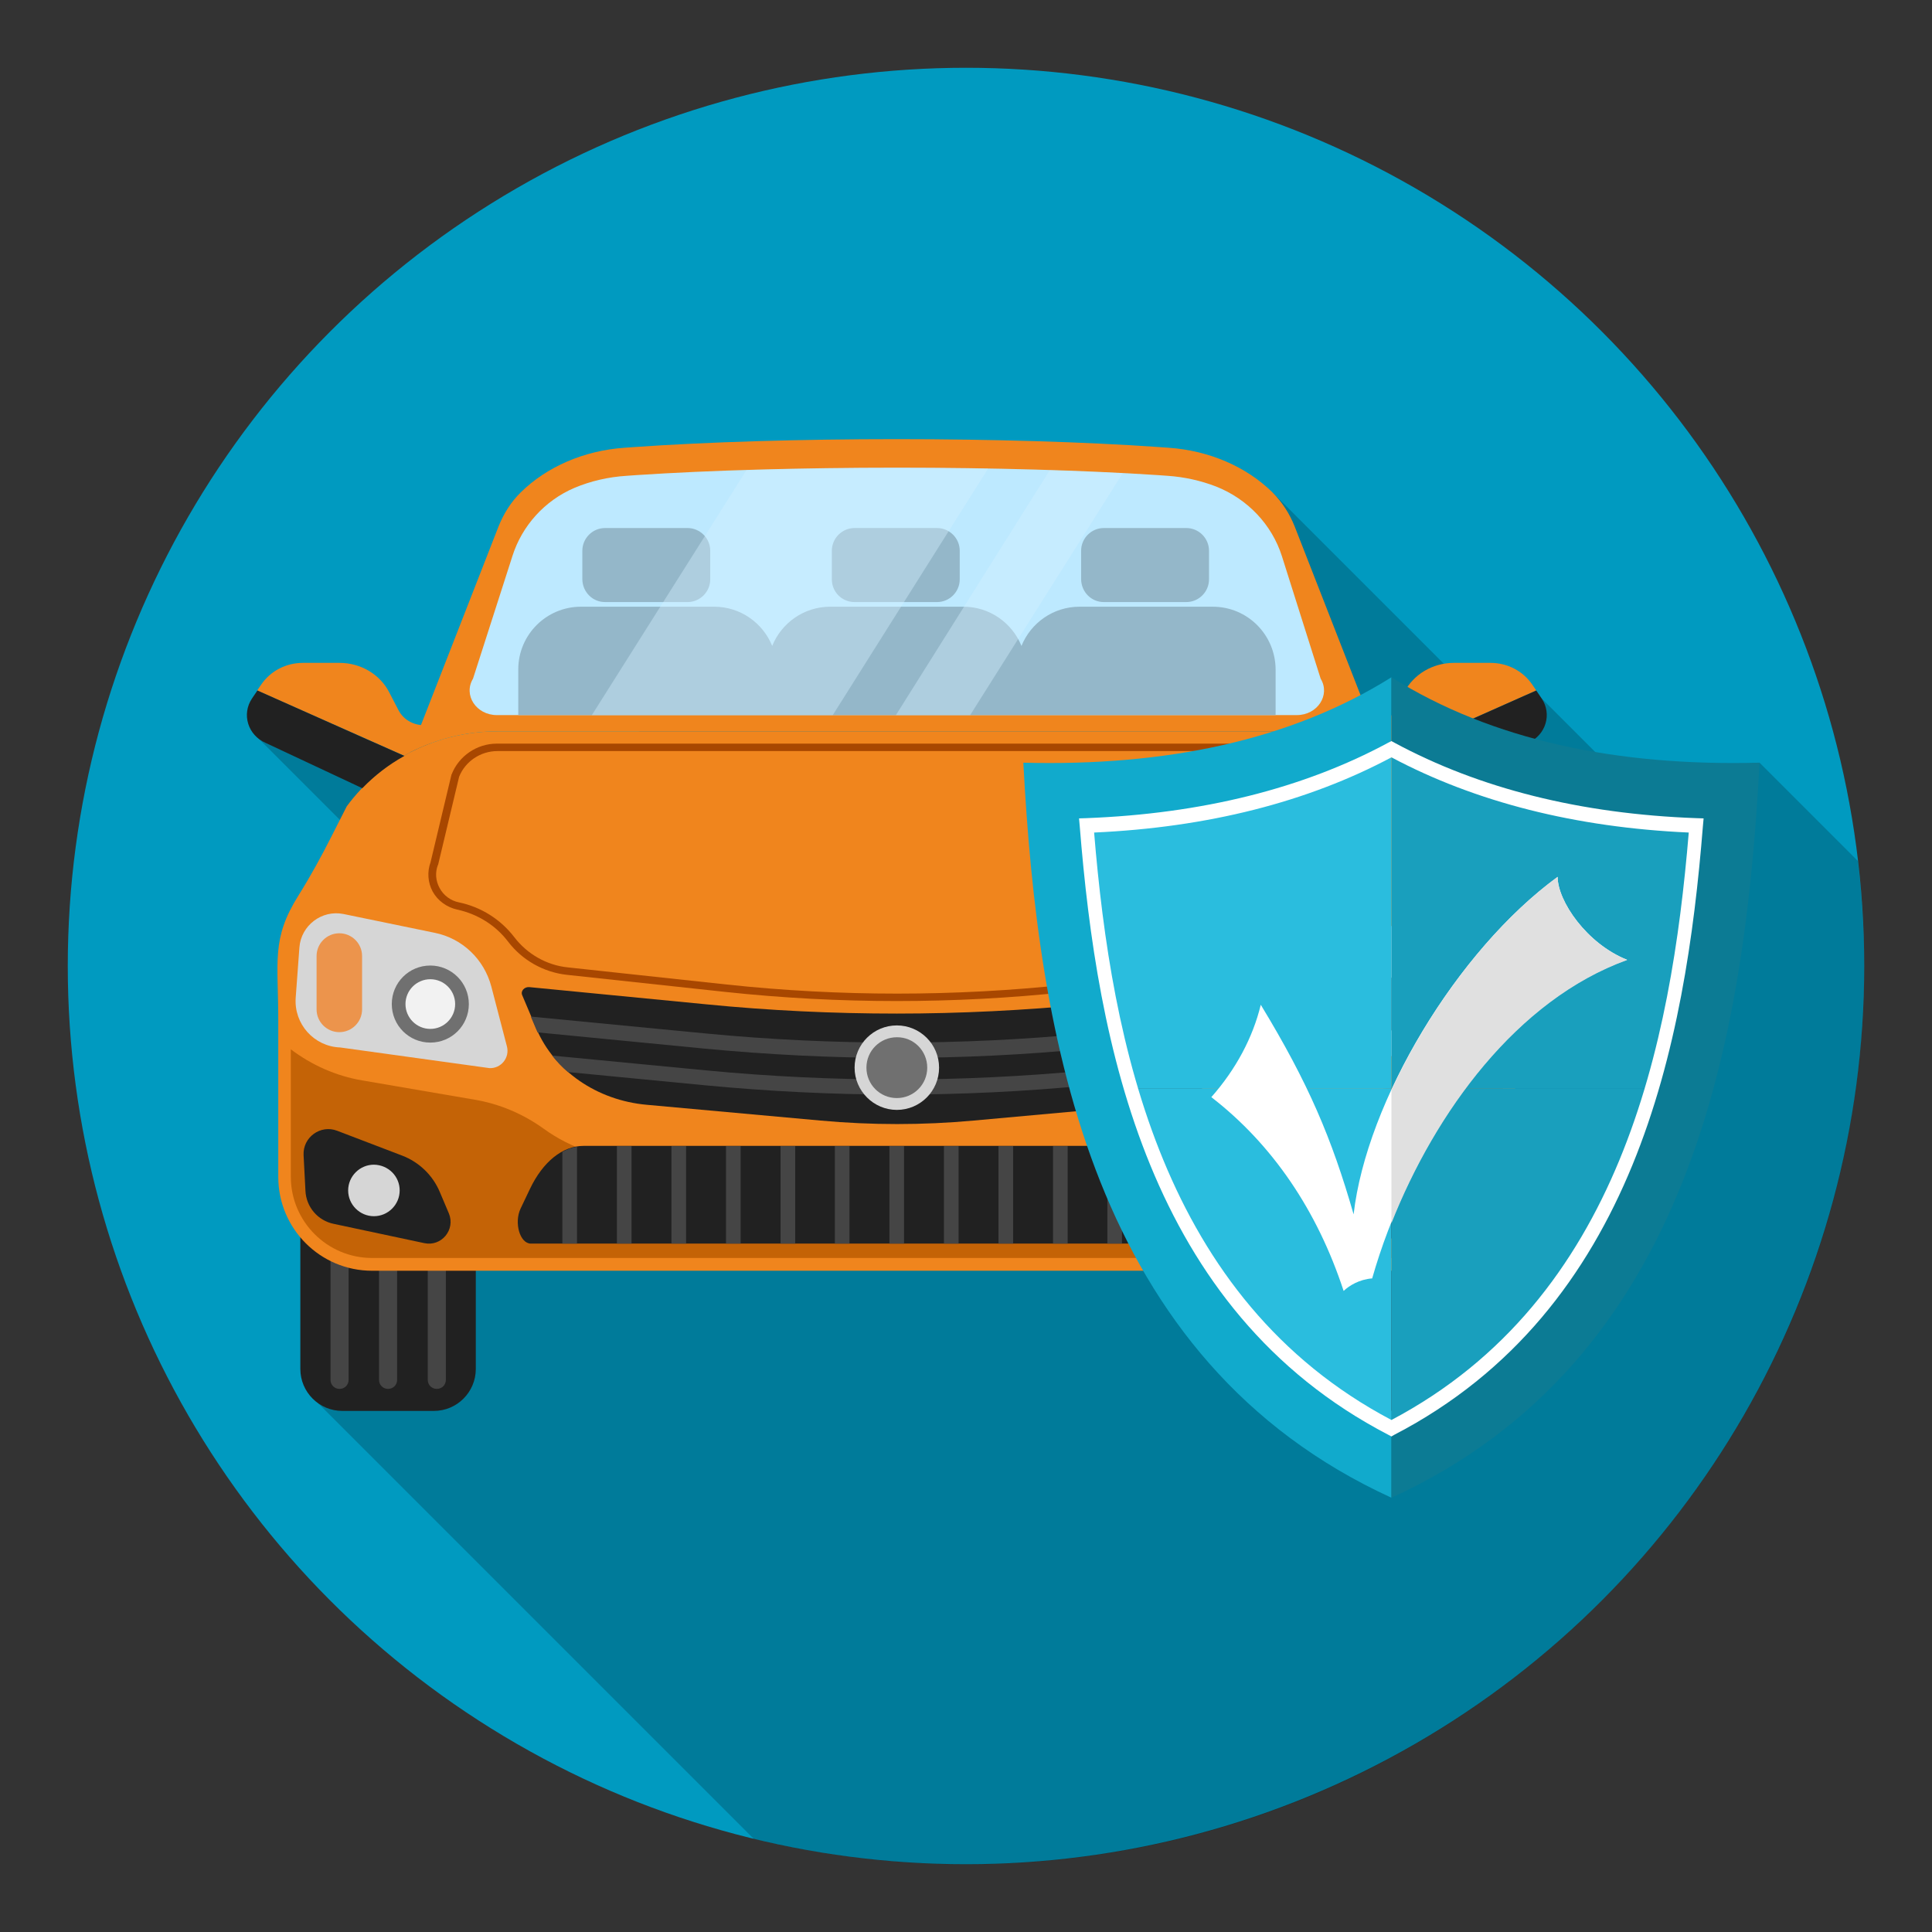
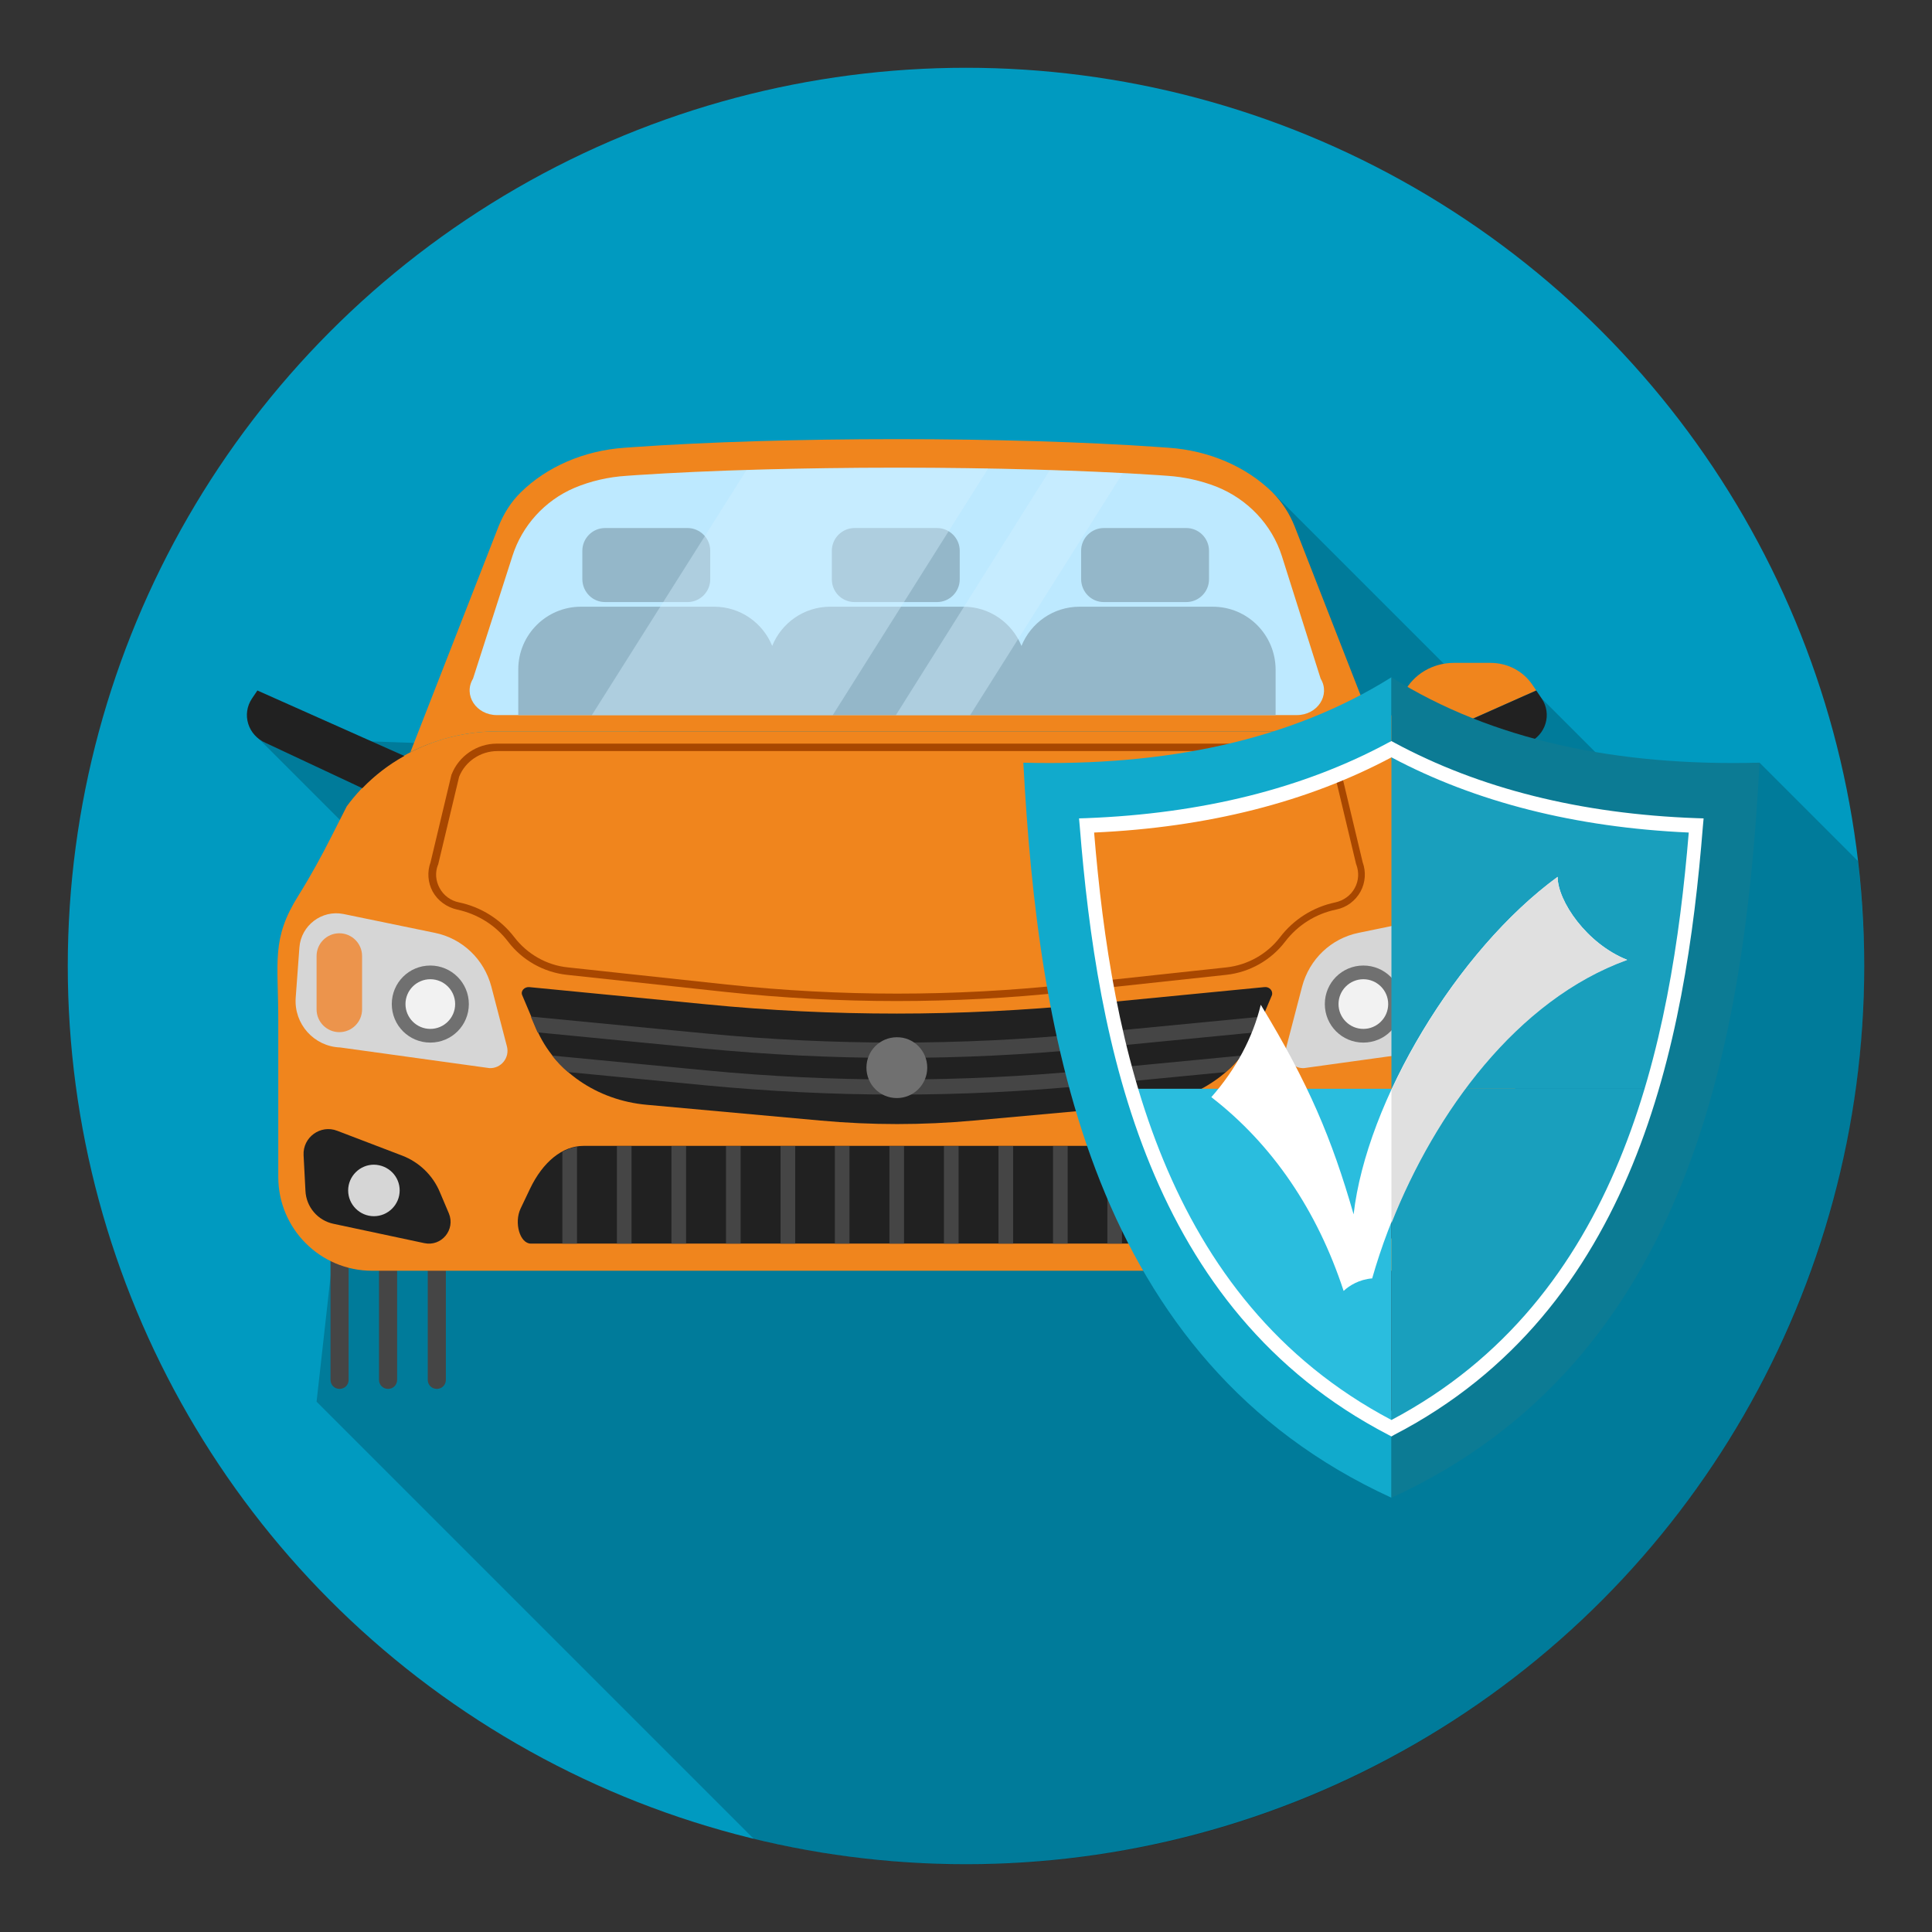
<svg xmlns="http://www.w3.org/2000/svg" version="1.1" id="Layer_1" x="0px" y="0px" viewBox="0 0 832.4 832.4" style="enable-background:new 0 0 832.4 832.4;" xml:space="preserve">
  <rect x="0" y="0" width="832.4" height="832.4" fill="#333333" stroke="none" />
  <style type="text/css">
	.st0{fill:#009AC0;}
	.st1{opacity:0.2;}
	.st2{fill:#212121;}
	.st3{fill:#454545;}
	.st4{fill:#F0851D;}
	.st5{fill:#BDE9FF;}
	.st6{fill:#C46306;}
	.st7{fill:#D6D6D6;}
	.st8{fill:#EC944C;}
	.st9{fill:#707070;}
	.st10{fill:#F2F2F2;}
	.st11{fill:#A84700;}
	.st12{fill:#94B7C9;}
	.st13{opacity:0.4;fill:#D6F1FF;}
	.st14{fill:#11AACC;}
	.st15{fill:#0C7B94;}
	.st16{fill:#199FBD;}
	.st17{fill:#2ABDDE;}
	.st18{fill:#FFFFFF;}
	.st19{fill:#E0E0E0;}
	.st20{fill:#EA4E00;}
	.st21{fill:#FABB85;}
	.st22{fill:#EBA971;}
	.st23{fill:#CF8B50;}
	.st24{fill:#FEE3A4;}
	.st25{fill:#DAB971;}
	.st26{fill:#694112;}
	.st27{fill:#916025;}
	.st28{fill:#ADA69D;}
	.st29{fill:#948E86;}
	.st30{fill:#795A38;}
	.st31{fill:#AD8557;}
	.st32{fill:#F3AE42;}
	.st33{fill:#FFECD4;}
	.st34{fill:#3D2B18;}
	.st35{fill:#CC8E31;}
	.st36{fill:#C9EDFF;}
	.st37{fill:#FAD5B4;}
	.st38{fill:#E6E6E6;}
	.st39{fill:#424242;}
	.st40{fill:#262626;}
	.st41{fill:#47B39C;}
	.st42{fill:#BA0E00;}
	.st43{fill:#E64A3C;}
	.st44{fill:#FF6052;}
	.st45{fill:#FFF8F7;}
	.st46{fill:#FFC3BF;}
	.st47{fill:#757575;}
	.st48{fill:#B8B8B8;}
	.st49{fill:#969696;}
	.st50{fill:#C9C9C9;}
	.st51{fill:#4D4D4D;}
	.st52{fill:#999999;}
	.st53{fill:#A7CF38;}
	.st54{fill:#5D3019;}
	.st55{fill:#BF6D3E;}
	.st56{fill:#4A230D;}
	.st57{fill:#964B21;}
	.st58{fill:#7D3E1B;}
	.st59{fill:#CC8904;}
	.st60{fill:#855002;}
	.st61{fill:#733B1F;}
	.st62{fill:#ED9F01;}
	.st63{fill:#B56A02;}
	.st64{fill:#F6D94D;}
	.st65{fill:#CA4A9B;}
	.st66{fill:#D9D496;}
	.st67{fill:#F4EFB9;}
	.st68{fill:#C9C58B;}
	.st69{fill:#CDC890;}
	.st70{fill:#E6E2B1;}
	.st71{fill:#BDBA86;}
	.st72{fill:#6C4F40;}
	.st73{fill:#E6493B;}
	.st74{fill:#FFCCA1;}
	.st75{fill:#F62459;}
	.st76{fill:#FF7D9E;}
	.st77{fill:#E70B43;}
	.st78{fill:#E85F82;}
	.st79{fill:#FFC152;}
	.st80{fill:#FFF3DE;}
	.st81{fill:#666666;}
	.st82{fill:#908ABD;}
	.st83{fill:#631F0D;}
	.st84{fill:#F5CF12;}
	.st85{fill:#CC8100;}
	.st86{fill:#3B150C;}
	.st87{fill:#C18204;}
	.st88{fill:#994700;}
	.st89{fill:#C4B5A7;}
	.st90{fill:#82786F;}
	.st91{fill:#704922;}
	.st92{fill:#FFF297;}
	.st93{fill:#F5B400;}
	.st94{fill:#ECA402;}
	.st95{fill:#ECB640;}
	.st96{fill:#F5CF64;}
	.st97{fill:#FFE167;}
	.st98{fill:#F7CF03;}
	.st99{fill:#F48473;}
	.st100{fill:#D55441;}
	.st101{fill:#E8705C;}
	.st102{fill:#EFD9D5;}
	.st103{clip-path:url(#SVGID_2_);}
	.st104{fill:#C78A02;}
	.st105{fill:#FFF9CC;}
</style>
  <g>
    <circle class="st0" cx="416.2" cy="416.2" r="387" />
    <path class="st1" d="M800.5,371l-42.4-42.4l-61.8,4.4l-32.1-32.1l-36.9-9.7l-79-79L255,322.8l-144.1-5.1l51.7,51.7l-26.2,234.5   l188.4,188.4c29.3,7.1,59.9,11,91.4,11c213.7,0,387-173.3,387-387C803.2,400.9,802.2,385.8,800.5,371z" />
    <g>
      <g>
        <g>
          <g>
-             <path class="st2" d="M186.9,438.6h-39.4c-10,0-18.1,8.1-18.1,18.1v133.1c0,10,8.1,18.1,18.1,18.1h39.4c10,0,18.1-8.1,18.1-18.1       V456.7C205,446.7,196.9,438.6,186.9,438.6z" />
            <path class="st3" d="M184.3,477.9v116.6c0,2.2,1.7,3.9,3.9,3.9c2.2,0,3.9-1.7,3.9-3.9V477.9H184.3z M142.4,594.5       c0,2.2,1.7,3.9,3.9,3.9s3.9-1.7,3.9-3.9V477.7c-2.7-0.3-5.3-0.8-7.8-1.5V594.5z M163.3,594.5c0,2.2,1.7,3.9,3.9,3.9       c2.2,0,3.9-1.7,3.9-3.9V477.9h-7.8V594.5z" />
          </g>
          <g>
            <path class="st2" d="M585.8,438.6h39.4c10,0,18.1,8.1,18.1,18.1v133.1c0,10-8.1,18.1-18.1,18.1h-39.4c-10,0-18.1-8.1-18.1-18.1       V456.7C567.7,446.7,575.8,438.6,585.8,438.6z" />
            <path class="st3" d="M588.4,477.9v116.6c0,2.2-1.7,3.9-3.9,3.9c-2.2,0-3.9-1.7-3.9-3.9V477.9H588.4z M630.4,594.5       c0,2.2-1.7,3.9-3.9,3.9c-2.2,0-3.9-1.7-3.9-3.9V477.7c2.7-0.3,5.3-0.8,7.8-1.5V594.5z M609.4,594.5c0,2.2-1.7,3.9-3.9,3.9       s-3.9-1.7-3.9-3.9V477.9h7.8V594.5z" />
          </g>
        </g>
        <path class="st4" d="M214.3,315.1h172.1h172.1c13.2,0,26,3.2,37.3,9h0l-38-97.3c-2.2-5.5-5.4-10.5-9.6-14.7     c-11.2-11-27.2-18-44.8-19.2l-4.2-0.3c-31.4-2.2-72-3.4-112.9-3.4c-41,0-81.5,1.2-112.9,3.4l-4.2,0.3     c-17.6,1.2-33.6,8.2-44.8,19.2c-4.2,4.1-7.4,9.2-9.6,14.7l-38,97.3h0C188.2,318.3,201,315.1,214.3,315.1z" />
        <path class="st5" d="M569,292.4c4.3,7.1-1.4,15.7-10.3,15.7c-0.1,0-0.1,0-0.2,0H214.3c-0.1,0-0.1,0-0.2,0     c-8.9,0-14.6-8.6-10.3-15.7l17-52.9c4.1-12.9,13.8-23.8,26.7-29.3c6.9-2.9,14.5-4.7,22.5-5.2l4.2-0.3     c31.8-2.1,71.6-3.2,112.3-3.2c40.6,0,80.5,1.1,112.3,3.2l4.2,0.3c7.4,0.5,14.4,2.1,20.9,4.6c13.7,5.4,24.1,16.5,28.4,30     L569,292.4z" />
        <path class="st4" d="M386.4,315.1h172.1c25.8,0,49.9,12,64.8,32.3l6.5,12.8c4.4,8.7,9.1,17.3,14.3,25.6     c11.8,18.8,8.7,28.2,8.7,54.2v67.1c0,22.3-18.1,40.4-40.4,40.4H386.4H160.3c-22.3,0-40.4-18.1-40.4-40.4V440     c0-26-3.1-35.4,8.7-54.2c5.2-8.3,9.9-16.9,14.3-25.6l6.5-12.8c14.9-20.3,39.1-32.3,64.8-32.3H386.4z" />
-         <path class="st6" d="M568.3,473.8c-10.7,1.8-20.8,6.1-29.6,12.4c-12.1,8.7-26.7,13.5-41.6,13.5H386.4H275.7     c-15,0-29.5-4.7-41.6-13.5c-8.8-6.3-18.9-10.6-29.6-12.4l-48.4-8.3c-11.3-1.9-21.8-6.6-30.8-13.4v54.9c0,19.3,15.7,35,35,35     h452.2c19.3,0,35-15.7,35-35v-54.9c-9,6.8-19.6,11.4-30.8,13.4L568.3,473.8z" />
        <g>
          <path class="st7" d="M129,408.2l-1.6,21.7c-0.8,11.3,7.9,21,19.2,21.4l64.3,8.9c5,0.2,8.8-4.5,7.5-9.4l-6.7-25.7      c-3.1-11.8-12.5-20.8-24.4-23.2l-39.3-8.1C138.7,391.9,129.7,398.7,129,408.2z" />
          <path class="st8" d="M146.2,444.7L146.2,444.7c-5.4,0-9.8-4.4-9.8-9.8v-23c0-5.4,4.4-9.8,9.8-9.8l0,0c5.4,0,9.8,4.4,9.8,9.8v23      C156,440.3,151.6,444.7,146.2,444.7z" />
          <path class="st9" d="M202,432.6c0,9.2-7.4,16.6-16.6,16.6c-9.2,0-16.6-7.4-16.6-16.6c0-9.2,7.4-16.6,16.6-16.6      C194.5,416,202,423.4,202,432.6z" />
          <path class="st10" d="M196.1,432.6c0,5.9-4.8,10.7-10.7,10.7c-5.9,0-10.7-4.8-10.7-10.7c0-5.9,4.8-10.7,10.7-10.7      C191.3,421.9,196.1,426.7,196.1,432.6z" />
        </g>
        <g>
          <path class="st7" d="M643.7,408.2l1.6,21.7c0.8,11.3-7.9,21-19.2,21.4l-64.3,8.9c-5,0.2-8.8-4.5-7.5-9.4l6.7-25.7      c3.1-11.8,12.5-20.8,24.4-23.2l39.3-8.1C634.1,391.9,643,398.7,643.7,408.2z" />
          <path class="st8" d="M626.6,444.7L626.6,444.7c5.4,0,9.8-4.4,9.8-9.8v-23c0-5.4-4.4-9.8-9.8-9.8l0,0c-5.4,0-9.8,4.4-9.8,9.8v23      C616.8,440.3,621.2,444.7,626.6,444.7z" />
          <path class="st9" d="M570.8,432.6c0,9.2,7.4,16.6,16.6,16.6s16.6-7.4,16.6-16.6c0-9.2-7.4-16.6-16.6-16.6      S570.8,423.4,570.8,432.6z" />
          <path class="st10" d="M576.7,432.6c0,5.9,4.8,10.7,10.7,10.7c5.9,0,10.7-4.8,10.7-10.7c0-5.9-4.8-10.7-10.7-10.7      C581.5,421.9,576.7,426.7,576.7,432.6z" />
        </g>
        <g>
          <path class="st2" d="M548.4,520.7l-4-8.4c-5.6-11.7-14.1-18.6-23.1-18.6H386.4H251.4c-9,0-17.5,6.8-23.1,18.6l-4,8.4      c-2.9,6.1-0.3,15.1,4.4,15.1H544C548.7,535.8,551.3,526.8,548.4,520.7z" />
          <path class="st3" d="M359.7,535.8h6.3v-42h-6.3V535.8z M336.3,535.8h6.3v-42h-6.3V535.8z M383.2,493.8v42h6.3v-42h-3.1H383.2z       M289.3,535.8h6.3v-42h-6.3V535.8z M312.8,535.8h6.3v-42h-6.3V535.8z M265.8,535.8h6.3v-42h-6.3V535.8z M406.7,535.8h6.3v-42      h-6.3V535.8z M430.2,535.8h6.3v-42h-6.3V535.8z M524.1,494.1v41.7h6.3v-39.6C528.4,495.1,526.3,494.4,524.1,494.1z M242.3,535.8      h6.3v-41.7c-2.2,0.3-4.3,1.1-6.3,2.2V535.8z M500.6,535.8h6.3v-42h-6.3V535.8z M453.7,535.8h6.3v-42h-6.3V535.8z M477.1,535.8      h6.3v-42h-6.3V535.8z" />
        </g>
        <g>
          <path class="st11" d="M386.4,431.3c-24.6,0-49.2-1.3-73.6-3.9l-68.6-7.4c-10-1.1-19.2-6.3-25.3-14.3c-5.3-7-13.1-11.9-21.9-13.8      l0,0c-4.5-1-8.4-3.8-10.6-7.8c-2.1-3.9-2.4-8.5-0.9-12.6l9-37.7c0-0.1,0-0.1,0.1-0.2c3.1-7.9,10.9-13.2,19.4-13.2h344.4      c8.7,0,16.5,5.3,19.6,13.2c0,0.1,0.1,0.1,0.1,0.2l9,37.7c1.5,4.1,1.2,8.7-0.9,12.6c-2.2,4-6,6.9-10.6,7.8      c-8.7,1.8-16.5,6.7-21.9,13.8c-6.1,8-15.3,13.2-25.3,14.3l-68.6,7.4C435.5,430,411,431.3,386.4,431.3z M197.8,388.8      c9.5,2,17.9,7.3,23.8,15c5.6,7.3,14,12.1,23.1,13l68.6,7.4c48.6,5.2,97.9,5.2,146.5,0l68.6-7.4c9.1-1,17.5-5.7,23.1-13      c5.8-7.6,14.2-13,23.8-15c3.6-0.8,6.7-3,8.4-6.2c1.7-3.1,1.9-6.7,0.7-10c0-0.1,0-0.1-0.1-0.2l-9-37.7      c-2.7-6.6-9.2-11.1-16.4-11.1H214.3c-7.3,0-13.9,4.5-16.5,11.1l-9,37.7c0,0.1,0,0.1-0.1,0.2c-1.3,3.3-1,6.9,0.7,10      C191.1,385.8,194.2,388.1,197.8,388.8L197.8,388.8z" />
        </g>
        <path class="st2" d="M544.7,425.3l-76.1,7.4c-27.2,2.6-54.9,4-82.2,4c-27.4,0-55-1.3-82.2-4l-76.1-7.4c0,0,0,0,0,0     c-2.2-0.2-3.9,1.7-3.1,3.5l6.1,14.4c7.7,18.2,26.1,30.9,47.6,32.8l74.9,6.8c21.9,2,43.9,2,65.8,0l74.9-6.8     c21.5-1.9,39.9-14.7,47.6-32.8l6.1-14.4C548.6,426.9,546.9,425,544.7,425.3C544.7,425.3,544.7,425.3,544.7,425.3z" />
        <path class="st3" d="M468.2,445.3c-27.1,2.6-54.6,3.9-81.9,3.9c-27.2,0-54.8-1.3-81.9-3.9l-75.7-7.3l2.2,5.2     c0.2,0.5,0.5,1.1,0.7,1.6l72,7c27.3,2.6,55.1,4,82.6,4s55.3-1.3,82.6-4l72-7c0.2-0.5,0.5-1,0.7-1.6l2.2-5.2L468.2,445.3z      M386.4,465.1c-27.2,0-54.8-1.3-81.9-3.9l-66.6-6.4c2,2.6,4.3,5,6.8,7.1l59.1,5.7c27.3,2.6,55.1,4,82.6,4s55.3-1.3,82.6-4     l59.1-5.7c2.5-2.2,4.8-4.6,6.8-7.1l-66.6,6.4C441.2,463.8,413.6,465.1,386.4,465.1z" />
-         <path class="st7" d="M404.6,460c0,10.1-8.2,18.2-18.2,18.2s-18.2-8.2-18.2-18.2c0-10.1,8.2-18.2,18.2-18.2S404.6,449.9,404.6,460     z" />
        <path class="st9" d="M399.5,460c0,7.3-5.9,13.1-13.1,13.1c-7.3,0-13.1-5.9-13.1-13.1c0-7.3,5.9-13.1,13.1-13.1     C393.6,446.8,399.5,452.7,399.5,460z" />
        <g>
          <path class="st2" d="M130.8,497.7l0.8,15.3c0.3,7,5.3,12.9,12.2,14.3l39,8.3c7.4,1.6,13.5-5.8,10.6-12.8l-3.9-9.2      c-3-7.2-8.9-12.9-16.2-15.7l-28-10.7C138.1,484.4,130.4,490,130.8,497.7z" />
          <path class="st7" d="M172.2,512.9c0,6.1-5,11.1-11.1,11.1c-6.1,0-11.1-5-11.1-11.1c0-6.1,5-11.1,11.1-11.1      C167.3,501.9,172.2,506.8,172.2,512.9z" />
        </g>
        <g>
          <path class="st2" d="M642,497.7l-0.8,15.3c-0.3,7-5.3,12.9-12.2,14.3l-39,8.3c-7.4,1.6-13.5-5.8-10.6-12.8l3.9-9.2      c3-7.2,8.9-12.9,16.2-15.7l28-10.7C634.7,484.4,642.4,490,642,497.7z" />
          <path class="st7" d="M600.5,512.9c0,6.1,5,11.1,11.1,11.1c6.1,0,11.1-5,11.1-11.1c0-6.1-5-11.1-11.1-11.1      C605.5,501.9,600.5,506.8,600.5,512.9z" />
        </g>
        <g>
-           <path class="st4" d="M176.9,324.1L176.9,324.1l6.7-11.7c-4.8,0.4-9.6-2-11.9-6.4l-4-7.7c-4-7.8-12.3-12.7-21.4-12.7h-15.8      c-7.3,0-14,3.5-18,9.4l-1.7,2.5l63.3,28.1C175.1,325.1,176,324.6,176.9,324.1z" />
          <path class="st2" d="M110.9,297.5l-2.3,3.4c-4.6,6.8-1.8,15.9,5.9,19.2l41.6,19.5c5.3-5.5,11.4-10.2,18.1-13.9L110.9,297.5z" />
        </g>
        <g>
          <path class="st4" d="M595.8,324.1L595.8,324.1l-6.7-11.7c4.8,0.4,9.6-2,11.9-6.4l4-7.7c4-7.8,12.3-12.7,21.4-12.7h15.8      c7.3,0,14,3.5,18,9.4l1.7,2.5l-63.3,28.1C597.7,325.1,596.8,324.6,595.8,324.1z" />
          <path class="st2" d="M661.9,297.5l2.3,3.4c4.6,6.8,1.8,15.9-5.9,19.2l-41.6,19.5c-5.3-5.5-11.4-10.2-18.1-13.9L661.9,297.5z" />
        </g>
        <path class="st12" d="M475.6,259.4h35.5c5.4,0,9.8-4.4,9.8-9.8v-12.3c0-5.4-4.4-9.8-9.8-9.8h-35.5c-5.4,0-9.8,4.4-9.8,9.8v12.3     C465.9,255.1,470.2,259.4,475.6,259.4z M368.2,259.4h35.5c5.4,0,9.8-4.4,9.8-9.8v-12.3c0-5.4-4.4-9.8-9.8-9.8h-35.5     c-5.4,0-9.8,4.4-9.8,9.8v12.3C358.4,255.1,362.8,259.4,368.2,259.4z M260.7,259.4h35.5c5.4,0,9.8-4.4,9.8-9.8v-12.3     c0-5.4-4.4-9.8-9.8-9.8h-35.5c-5.4,0-9.8,4.4-9.8,9.8v12.3C251,255.1,255.3,259.4,260.7,259.4z M522.5,261.4h-57.4     c-11.3,0-21,7-25,16.9c-4-9.9-13.7-16.9-25-16.9h-57.4c-11.3,0-21,7-25,16.9c-4-9.9-13.7-16.9-25-16.9h-57.4     c-14.9,0-27,12.1-27,27v19.7h326.3v-19.7C549.5,273.5,537.5,261.4,522.5,261.4z" />
        <path class="st13" d="M386.4,201.6c-22.2,0-44.2,0.4-64.8,1L255,308.1h103.8l66.9-106.2C412.8,201.7,399.7,201.6,386.4,201.6z      M452.3,202.6L386,308.1h32l65.7-104.2C473.7,203.4,463.2,203,452.3,202.6z" />
      </g>
      <g>
        <path class="st14" d="M468.2,355.7c50.3-1.9,94.4-12.9,131.3-32.9v-31c-43.4,27.2-97.3,38.4-158.6,36.8     c6.3,118.4,29.3,257.5,158.6,316.7v-29.9C502,564.8,476.4,459.1,468.2,355.7z" />
        <path class="st15" d="M599.5,291.8v31c36.9,19.9,81,31,131.3,32.9c-8.2,103.4-33.8,209.1-131.3,259.7v29.9     C728.8,586.1,751.8,447,758.1,328.6C696.8,330.2,642.9,319,599.5,291.8z" />
        <path class="st16" d="M730.8,355.7c-50.3-1.9-94.4-12.9-131.3-32.9v146.3h112.1C722.3,432.9,727.7,394.1,730.8,355.7z" />
        <path class="st16" d="M599.5,469.1v146.3c61.2-31.8,94.1-85.3,112.1-146.3H599.5z" />
-         <path class="st17" d="M599.5,322.8c-36.9,19.9-81,31-131.3,32.9c3.1,38.5,8.5,77.3,19.2,113.4h112.1V322.8z" />
        <path class="st17" d="M487.4,469.1c18,61,50.9,114.5,112.1,146.3V469.1H487.4z" />
        <path class="st18" d="M599.5,618.9l-1.3-0.7c-103.7-53.8-125.5-168.5-133-262.3l-0.3-3.3l3.1-0.1c49.8-1.9,93.6-12.8,130.1-32.5     l1.4-0.7l1.3,0.7c36.5,19.7,80.2,30.7,130.1,32.5l3.1,0.1l-0.3,3.3c-7.5,93.9-29.3,208.5-133,262.3L599.5,618.9z M471.4,358.7     c7.5,91.1,29.4,201,128.1,253.1c98.6-52.1,120.5-161.9,128.1-253.1c-48.8-2.2-91.8-13.1-128.1-32.4     C563.3,345.6,520.2,356.5,471.4,358.7z" />
        <g>
          <path class="st18" d="M671.1,377.8c-43.5,31.8-82.3,96.7-87.9,145.4c-9.4-32.7-19.4-56.4-40-90.3c-3.4,14.1-10.7,27.8-21.3,39.8      c26.4,20.4,45.7,49,57,83.5c2.4-2.3,6.8-5,12.3-5.4c15.5-54.4,54.2-117.3,109.8-137.3C683.6,406.6,671.1,388.2,671.1,377.8z" />
          <path class="st19" d="M671.1,377.8c-28.7,21-55.2,56.3-71.6,91.9V527c18.9-47.7,54-96.2,101.6-113.4      C683.6,406.6,671.1,388.2,671.1,377.8z" />
        </g>
      </g>
    </g>
  </g>
</svg>